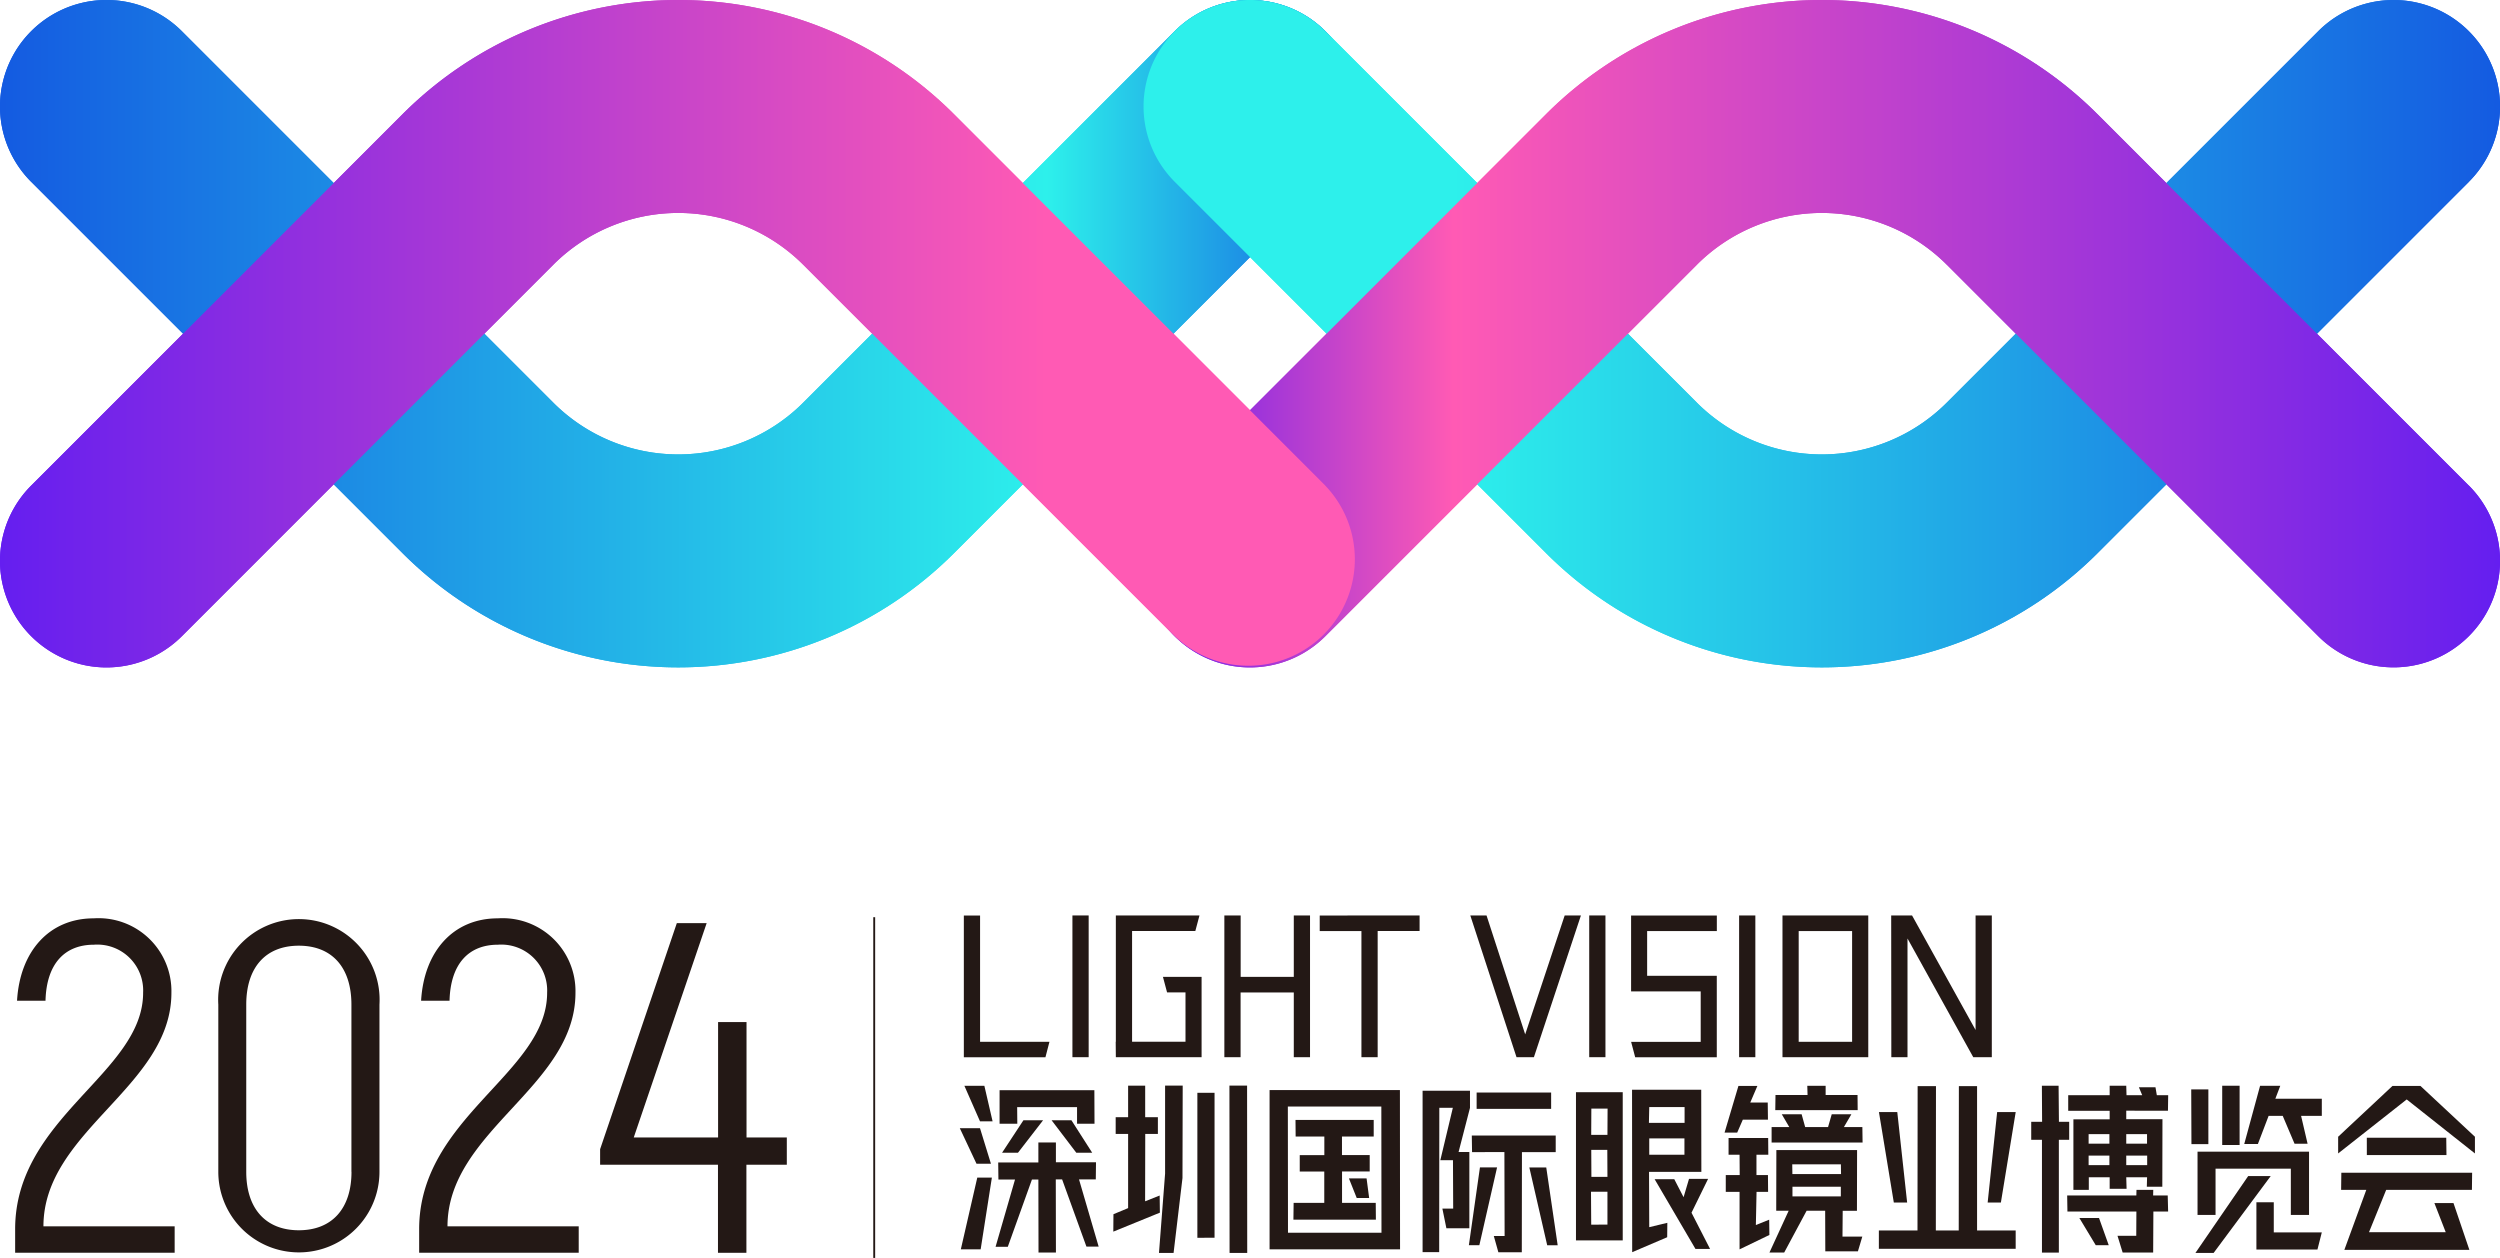
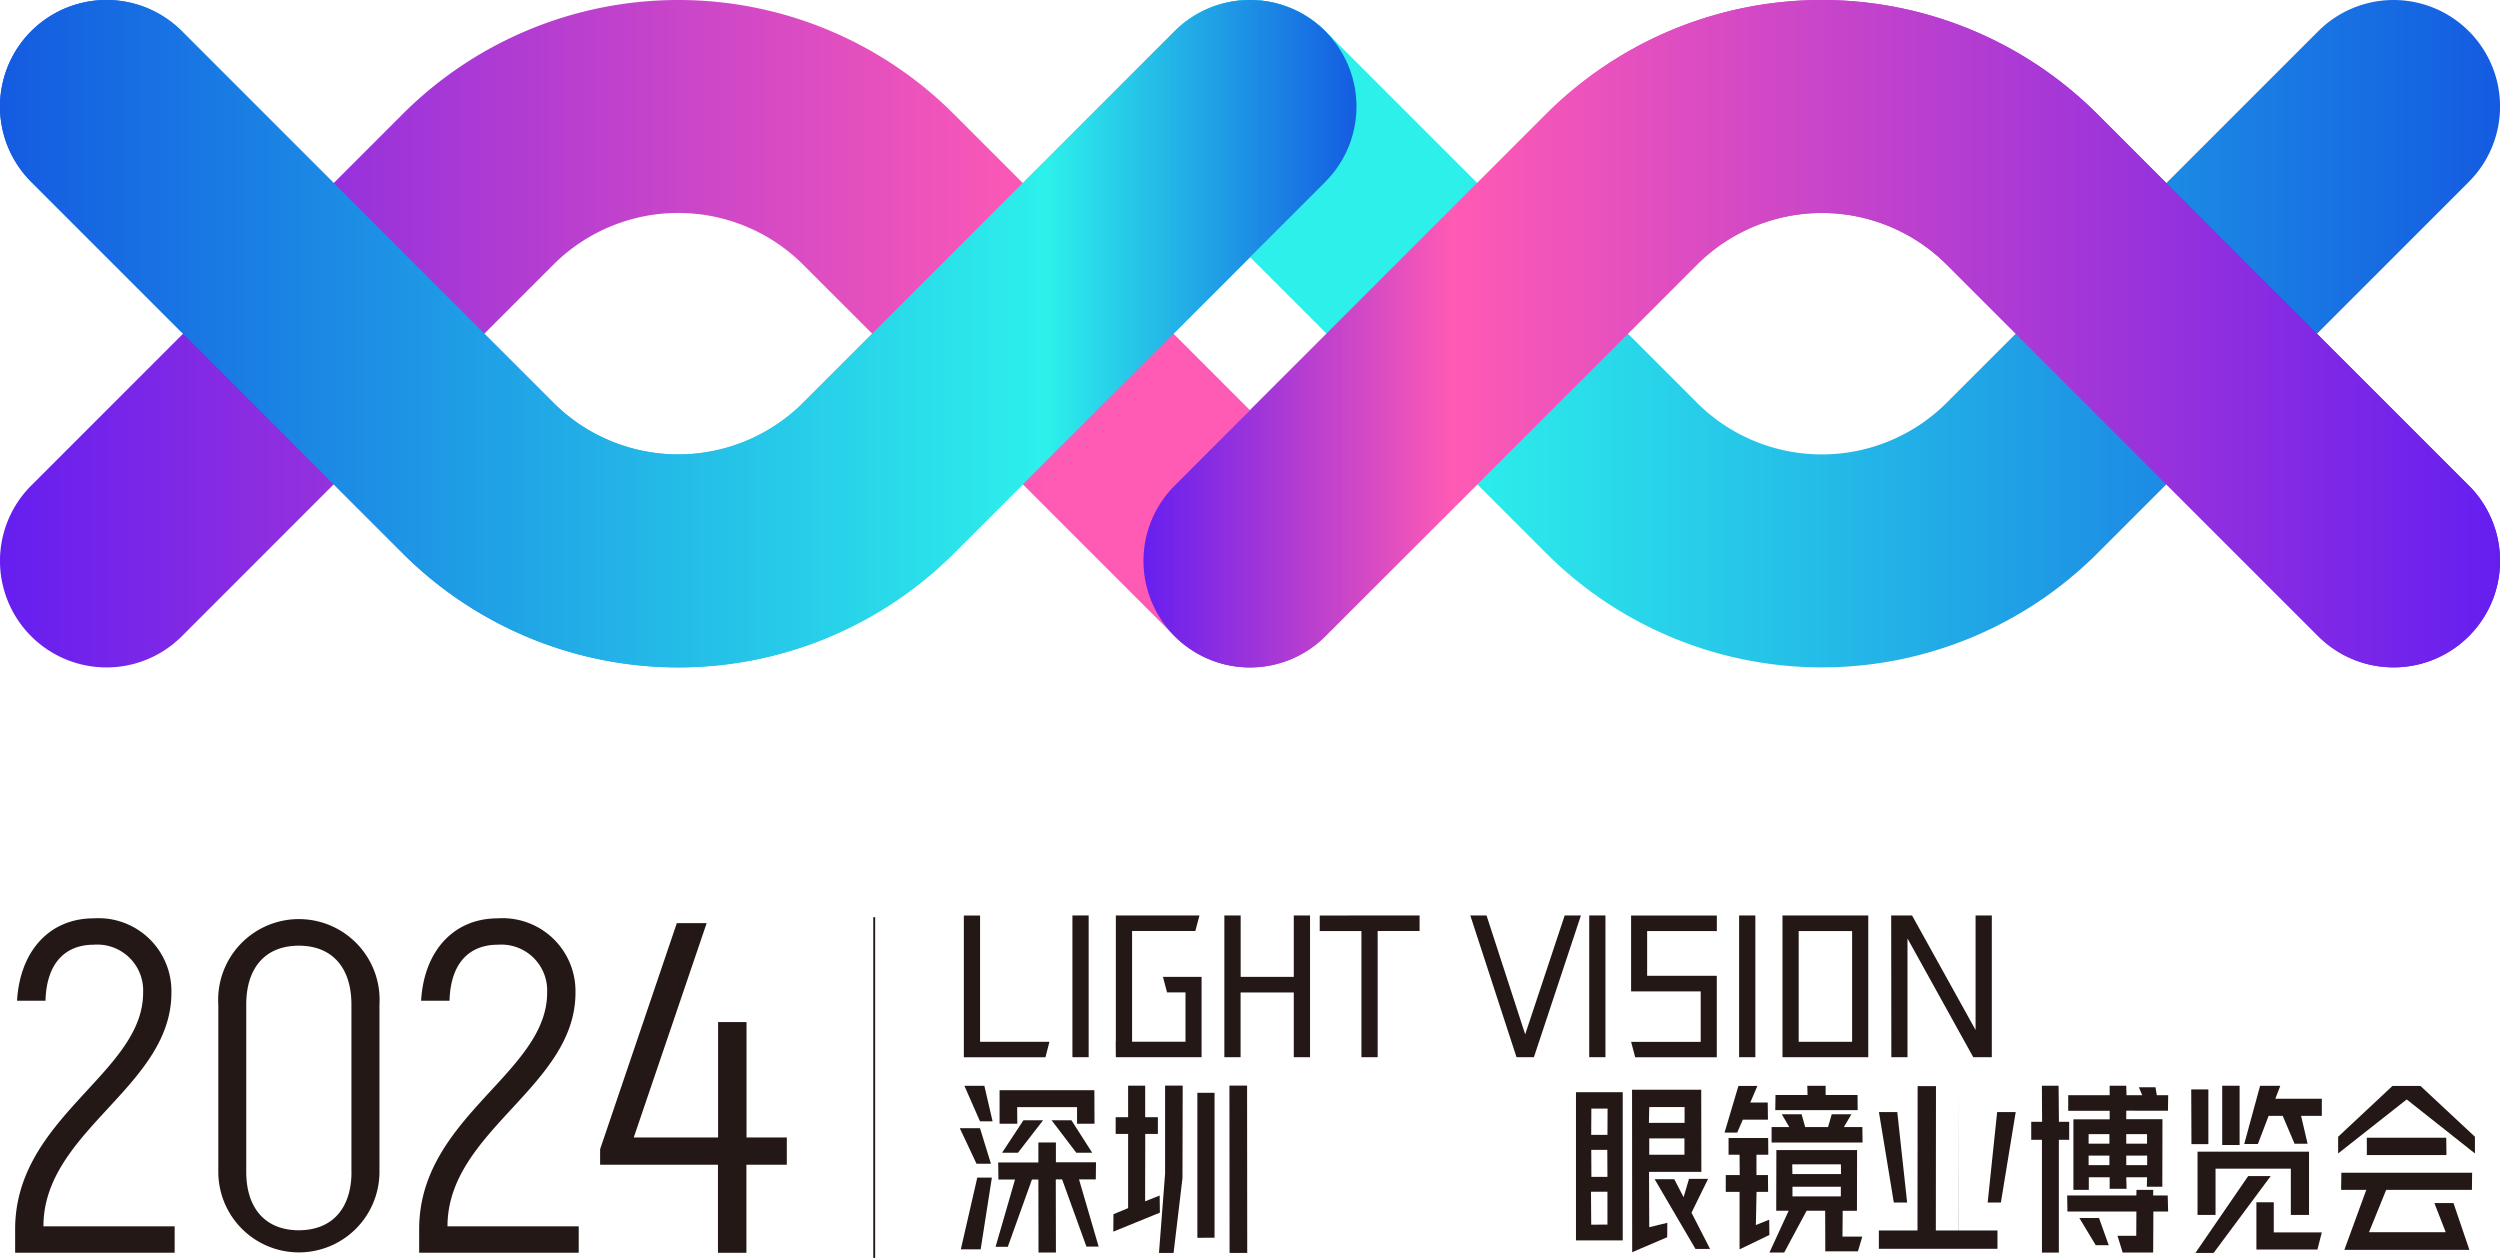
<svg xmlns="http://www.w3.org/2000/svg" width="105.492" height="53.08" viewBox="0 0 105.492 53.08">
  <defs>
    <linearGradient id="linear-gradient" y1="0.5" x2="1" y2="0.5" gradientUnits="objectBoundingBox">
      <stop offset="0" stop-color="#145ae1" />
      <stop offset="0.77" stop-color="#2df0eb" />
      <stop offset="1" stop-color="#145ae1" />
    </linearGradient>
    <linearGradient id="linear-gradient-2" y1="0.5" x2="1" y2="0.5" gradientUnits="objectBoundingBox">
      <stop offset="0.23" stop-color="#2df0eb" />
      <stop offset="1" stop-color="#145ae1" />
    </linearGradient>
    <linearGradient id="linear-gradient-3" y1="0.5" x2="1" y2="0.5" gradientUnits="objectBoundingBox">
      <stop offset="0" stop-color="#641ef0" />
      <stop offset="0.23" stop-color="#ff5ab4" />
      <stop offset="1" stop-color="#641ef0" />
    </linearGradient>
    <linearGradient id="linear-gradient-4" y1="0.5" x2="1" y2="0.5" gradientUnits="objectBoundingBox">
      <stop offset="0" stop-color="#641ef0" />
      <stop offset="0.77" stop-color="#ff5ab4" />
    </linearGradient>
  </defs>
  <g id="组_13414" data-name="组 13414" transform="translate(-200 -27.034)">
    <g id="_2024眼镜展logo定稿1" data-name="2024眼镜展logo定稿1" transform="translate(99.75 22.324)" style="isolation: isolate">
      <g id="图层_1" data-name="图层 1" transform="translate(100.25 4.71)">
        <g id="组_12827" data-name="组 12827" transform="translate(0 0)">
          <g id="组_12824" data-name="组 12824" transform="translate(0.639 38.629)">
            <g id="组_12821" data-name="组 12821" transform="translate(39.862 7.179)">
              <path id="路径_31021" data-name="路径 31021" d="M144.215,167.8l-.705-1.5h.852l.462,1.5Zm-.662,3.61.694-3.025h.616l-.473,3.025Zm.809-5.4-.659-1.5h.843l.347,1.5h-.533Zm2.469,5.542-.006-3.085h-.272l-1.018,2.836h-.516l.82-2.836h-.7l-.009-.723h1.695V166.9h.74v.837h1.692l-.009.723h-.708l.829,2.836h-.516l-1.026-2.836h-.267l.006,3.085h-.737Zm-1.643-5.442v-1.414h4l.006,1.414h-.737v-.7H145.93l.006.7h-.745Zm.106,1.224.9-1.368h.829l-1.058,1.368Zm3.131,0-1.041-1.368h.837l.875,1.368h-.668Z" transform="translate(-143.51 -164.501)" fill="#231815" />
              <path id="路径_31022" data-name="路径 31022" d="M166.1,170.636l.006-.728.619-.258v-3.131H166.2v-.705h.525v-1.33h.72v1.33h.536v.705h-.533l-.006,2.844.614-.244.009.723-1.961.8Zm1.927.906.258-3.346V164.48h.743l-.009,3.9-.376,3.163Zm1.62-.639v-6.119h.725V170.9Zm1.359.639L171,164.48h.745l.006,7.062Z" transform="translate(-159.623 -164.48)" fill="#231815" />
-               <path id="路径_31023" data-name="路径 31023" d="M189.1,171.861V165.14h5.5l.006,6.721Zm.777-.7h3.945l-.006-5.327h-3.945Zm.229-.553.009-.708h1.293v-1.322h-1.035v-.691h1.038V167.1H190.2l-.006-.7h3.3v.7h-1.339v.783h1.17v.691h-1.167V169.9h1.422l.006.708h-3.481Zm2.672-.912-.33-.829h.745l.109.829Z" transform="translate(-176.029 -164.951)" fill="#231815" />
-               <path id="路径_31024" data-name="路径 31024" d="M213.593,167.82v3.223h-.969l-.169-.829h.456l-.009-2.044h-.533l.528-2.211h-.571l-.006,6.09h-.7v-6.81h2v.723l-.482,1.864h.447Zm.447.654h.723l-.748,3.283h-.442Zm-.333-.645-.011-.7h3.541v.7h-1.425l-.006,4.226h-.989l-.192-.685h.456l-.009-3.541H213.7Zm3.337-2.515v.691H213.9v-.691Zm-.92,3.163h.714l.482,3.283h-.442Z" transform="translate(-192.092 -165.022)" fill="#231815" />
              <path id="路径_31025" data-name="路径 31025" d="M234.193,165.2h1.97v6.256H234.19V165.2Zm1.325,5.588V169.4h-.694l.009,1.391Zm0-3.785.006-1.11h-.685l-.006,1.11Zm0,1.772-.006-1.141h-.677l.006,1.141Zm1.755-.212.009,2.334.763-.184-.006.608-1.477.631-.006-6.855h2.919l.006,3.466h-2.211Zm.009-2.735-.014.668h1.505v-.668Zm0,1.322v.691h1.485v-.691Zm1.677,1.709h.806l-.7,1.428.783,1.528h-.616l-1.723-2.942h.829l.393.76.229-.774Z" transform="translate(-208.19 -164.922)" fill="#231815" />
              <path id="路径_31026" data-name="路径 31026" d="M256.831,165.938l-.238.548h-.533l.585-1.97h.8l-.3.7h.737l.009.723h-1.058Zm1.121,4.866-1.259.608v-2.426h-.582v-.708h.588l-.006-.86h-.464v-.705H257.9l.006.705h-.5v.86h.485l.006.708h-.487l-.029,1.4.562-.226.009.645Zm3.693-1.018h-.6l-.009,1.087h.837l-.186.622h-1.376l-.006-1.712h-.783l-.946,1.763h-.622l.811-1.763h-.525l.006-2.56h3.406l-.006,2.56Zm-.553-3.535h.783l.009.654h-3.839v-.654h.745l-.315-.539h.837l.149.539h.966l.155-.539h.829l-.315.539Zm.579-1.353.006.639H258.2l.009-.639h1.353l-.011-.387h.774v.387h1.342Zm-2.755,2.927.006.41h2.053l-.006-.41Zm.006,1.353h2.044v-.41h-2.041v.41Z" transform="translate(-223.79 -164.501)" fill="#231815" />
-               <path id="路径_31027" data-name="路径 31027" d="M278.77,171.424v-.774H280.4l.006-6.09h.774l-.006,6.09h.966l.006-6.09h.768v6.09h1.629v.774Zm.631-1.953-.628-3.816h.774l.416,3.816Zm3.96,0,.4-3.816h.783l-.625,3.816h-.556Z" transform="translate(-239.989 -164.537)" fill="#231815" />
+               <path id="路径_31027" data-name="路径 31027" d="M278.77,171.424v-.774H280.4l.006-6.09h.774l-.006,6.09h.966l.006-6.09v6.09h1.629v.774Zm.631-1.953-.628-3.816h.774l.416,3.816Zm3.96,0,.4-3.816h.783l-.625,3.816h-.556Z" transform="translate(-239.989 -164.537)" fill="#231815" />
              <path id="路径_31028" data-name="路径 31028" d="M301.643,171.542v-4.76h-.453v-.76h.459l-.009-1.52h.705l.014,1.52h.433v.76h-.436v4.76h-.717Zm3.406,0-.218-.708h.791l.006-1.026h-2.91l-.011-.677h2.919l.006-.235h.708l-.006.235h.616l.017.677h-.622l-.009,1.732h-1.285Zm-2.079-2.646v-2.979H304.5v-.358h-1.749V164.9H304.5v-.4h.7l.011.4h.662l-.14-.335h.7l.057.335h.479l-.009.654H305.2v.358h1.528l-.006,2.85h-.654l.011-.4H305.2l.014.487H304.5v-.487h-.88v.533h-.642Zm.943,2.334-.691-1.147h.829l.41,1.147Zm-.307-4.286h.883v-.4h-.877v.4Zm0,.906h.883v-.4h-.877v.4Zm1.588,0h.889v-.4H305.2v.4Zm0-.906h.883v-.4h-.877v.4Z" transform="translate(-255.98 -164.494)" fill="#231815" />
              <path id="路径_31029" data-name="路径 31029" d="M325.463,164.655v2.311h-.714l-.009-2.311Zm1.683,3.656h.949l-2.411,3.246h-.768l2.228-3.246ZM325.766,168v1.953h-.76v-2.669h4.705v2.669h-.768V168Zm1.015-3.5V167h-.734v-2.5Zm1.508.548h1.961v.723h-.875l.275,1.178H329.1l-.5-1.178h-.594l-.453,1.187h-.576l.668-2.454h.852l-.209.548Zm-.066,4.37v1.27h2.027l-.184.723H327.49v-1.993Z" transform="translate(-272.778 -164.494)" fill="#231815" />
              <path id="路径_31030" data-name="路径 31030" d="M349.832,164.53l2.3,2.145v.705l-2.879-2.279-2.893,2.279v-.705l2.294-2.145Zm-3.346,4.387.009-.723h5.519l-.009.723h-3.618l-.725,1.786H350.9l-.479-1.23h.806l.671,1.975h-5.276l.926-2.532h-1.064Zm1.084-2.2h3.352l.009.731h-3.36Z" transform="translate(-288.199 -164.516)" fill="#231815" />
            </g>
            <g id="组_12822" data-name="组 12822" transform="translate(40.032)">
              <path id="路径_31031" data-name="路径 31031" d="M144.785,144.78h2.927l-.169.651H144.1V139.45h.685v5.333Z" transform="translate(-144.1 -139.447)" fill="#231815" />
              <path id="路径_31032" data-name="路径 31032" d="M160.08,139.44h.685v5.981h-.685Z" transform="translate(-155.498 -139.44)" fill="#231815" />
              <path id="路径_31033" data-name="路径 31033" d="M170.074,142.032v3.389h-3.618l-.006-.651h.006v-5.33h3.529l-.175.657h-2.669v4.673h2.254v-2.082h-.777l-.175-.657h1.634Z" transform="translate(-160.042 -139.44)" fill="#231815" />
              <path id="路径_31034" data-name="路径 31034" d="M185.37,139.44h.685v5.981h-.685v-2.732h-2.245v2.732h-.685V139.44h.688v2.592h2.242Z" transform="translate(-171.447 -139.44)" fill="#231815" />
              <path id="路径_31035" data-name="路径 31035" d="M200.7,139.44v.657h-1.769v5.324h-.685V140.1h-1.76v-.657Z" transform="translate(-181.469 -139.44)" fill="#231815" />
              <path id="路径_31036" data-name="路径 31036" d="M222.622,139.44h.685l-1.984,5.981h-.734l-1.95-5.981h.685l1.631,5.018Z" transform="translate(-197.268 -139.44)" fill="#231815" />
              <path id="路径_31037" data-name="路径 31037" d="M236.14,139.44h.685v5.981h-.685Z" transform="translate(-209.751 -139.44)" fill="#231815" />
              <path id="路径_31038" data-name="路径 31038" d="M245.913,140.1h-2.936v1.887h2.939v3.438h-3.443l-.172-.651h2.936v-2.13H242.3v-3.2h3.618v.657Z" transform="translate(-214.144 -139.44)" fill="#231815" />
              <path id="路径_31039" data-name="路径 31039" d="M258.2,139.44h.685v5.981H258.2Z" transform="translate(-225.486 -139.44)" fill="#231815" />
              <path id="路径_31040" data-name="路径 31040" d="M268.2,139.44v5.981H264.58V139.44Zm-2.933,5.333h2.251V140.1h-2.254v4.674Z" transform="translate(-230.036 -139.44)" fill="#231815" />
              <path id="路径_31041" data-name="路径 31041" d="M284.141,139.44h.685v5.981h-.783l-2.775-5.009v5.009h-.682l-.006-5.981h.88l2.681,4.834V139.44Z" transform="translate(-241.449 -139.44)" fill="#231815" />
            </g>
            <g id="组_12823" data-name="组 12823" transform="translate(0 0.123)">
              <path id="路径_31042" data-name="路径 31042" d="M4.48,152.987c0-4.731,5.4-6.58,5.4-9.978A1.935,1.935,0,0,0,7.8,140.982c-1.219,0-2,.794-2.039,2.365H4.56c.12-2.087,1.359-3.478,3.237-3.478a3.077,3.077,0,0,1,3.277,3.14c0,3.974-5.4,5.823-5.4,9.857h5.537v1.112H4.48v-.995Z" transform="translate(-4.48 -139.87)" fill="#231815" />
              <path id="路径_31043" data-name="路径 31043" d="M34.38,150.565v-7.056a3.406,3.406,0,1,1,6.8,0v7.056a3.4,3.4,0,1,1-6.8,0Zm5.617,0v-7.056c0-1.571-.82-2.486-2.219-2.486s-2.219.915-2.219,2.486v7.056c0,1.551.82,2.466,2.219,2.466S40,152.116,40,150.565Z" transform="translate(-25.807 -139.87)" fill="#231815" />
              <path id="路径_31044" data-name="路径 31044" d="M63.94,152.987c0-4.731,5.4-6.58,5.4-9.978a1.935,1.935,0,0,0-2.079-2.027c-1.219,0-2,.794-2.039,2.365h-1.2c.12-2.087,1.359-3.478,3.237-3.478a3.077,3.077,0,0,1,3.277,3.14c0,3.974-5.4,5.823-5.4,9.857h5.537v1.112H63.94v-.995Z" transform="translate(-46.892 -139.87)" fill="#231815" />
              <path id="路径_31045" data-name="路径 31045" d="M98.443,150.766h-1.7v3.716h-1.2v-3.716H90.57v-.657l3.237-9.539h1.259l-3.076,9.043h3.558v-4.868h1.2v4.868h1.7v1.153Z" transform="translate(-65.886 -140.369)" fill="#231815" />
            </g>
            <rect id="矩形_3780" data-name="矩形 3780" width="0.08" height="14.376" transform="translate(36.21 0.075)" fill="#231815" />
          </g>
          <g id="组_12825" data-name="组 12825">
            <path id="路径_31046" data-name="路径 31046" d="M58.174,12.383,42.491,28.066a16.454,16.454,0,0,1-23.241,0L3.566,12.383A4.495,4.495,0,0,1,9.923,6.026L25.606,21.709a7.455,7.455,0,0,0,10.528,0L51.818,6.026a4.494,4.494,0,0,1,6.354,6.357Z" transform="translate(-2.25 -4.71)" fill="url(#linear-gradient)" />
            <path id="路径_31047" data-name="路径 31047" d="M226.474,12.383,210.791,28.066a16.454,16.454,0,0,1-23.241,0L171.866,12.383a4.495,4.495,0,0,1,6.357-6.357l15.683,15.683a7.455,7.455,0,0,0,10.528,0L220.118,6.026a4.494,4.494,0,0,1,6.354,6.357Z" transform="translate(-122.295 -4.71)" fill="url(#linear-gradient-2)" />
            <path id="路径_31048" data-name="路径 31048" d="M226.464,25.2,210.781,9.515a16.454,16.454,0,0,0-23.241,0L171.856,25.2a4.495,4.495,0,0,0,6.357,6.357L193.9,15.872a7.455,7.455,0,0,1,10.528,0l15.683,15.683a4.494,4.494,0,0,0,6.354-6.357Z" transform="translate(-122.288 -4.71)" fill="url(#linear-gradient-3)" />
            <path id="路径_31049" data-name="路径 31049" d="M58.174,25.2,42.491,9.515a16.454,16.454,0,0,0-23.241,0L3.566,25.2a4.495,4.495,0,0,0,6.357,6.357L25.606,15.872a7.455,7.455,0,0,1,10.528,0L51.818,31.555A4.494,4.494,0,0,0,58.171,25.2Z" transform="translate(-2.25 -4.71)" fill="url(#linear-gradient-4)" />
          </g>
          <g id="组_12826" data-name="组 12826" style="mix-blend-mode: soft-light;isolation: isolate">
            <path id="路径_31050" data-name="路径 31050" d="M58.174,12.383,42.491,28.066a16.454,16.454,0,0,1-23.241,0L3.566,12.383A4.495,4.495,0,0,1,9.923,6.026L25.606,21.709a7.455,7.455,0,0,0,10.528,0L51.818,6.026a4.494,4.494,0,0,1,6.354,6.357Z" transform="translate(-2.25 -4.71)" fill="url(#linear-gradient)" />
-             <path id="路径_31051" data-name="路径 31051" d="M226.474,12.383,210.791,28.066a16.454,16.454,0,0,1-23.241,0L171.866,12.383a4.495,4.495,0,0,1,6.357-6.357l15.683,15.683a7.455,7.455,0,0,0,10.528,0L220.118,6.026a4.494,4.494,0,0,1,6.354,6.357Z" transform="translate(-122.295 -4.71)" fill="url(#linear-gradient-2)" />
            <path id="路径_31052" data-name="路径 31052" d="M226.464,25.2,210.781,9.515a16.454,16.454,0,0,0-23.241,0L171.856,25.2a4.495,4.495,0,0,0,6.357,6.357L193.9,15.872a7.455,7.455,0,0,1,10.528,0l15.683,15.683a4.494,4.494,0,0,0,6.354-6.357Z" transform="translate(-122.288 -4.71)" fill="url(#linear-gradient-3)" />
-             <path id="路径_31053" data-name="路径 31053" d="M58.174,25.2,42.491,9.515a16.454,16.454,0,0,0-23.241,0L3.566,25.2a4.495,4.495,0,0,0,6.357,6.357L25.606,15.872a7.455,7.455,0,0,1,10.528,0L51.818,31.555A4.494,4.494,0,0,0,58.171,25.2Z" transform="translate(-2.25 -4.71)" fill="url(#linear-gradient-4)" />
          </g>
        </g>
      </g>
    </g>
  </g>
</svg>